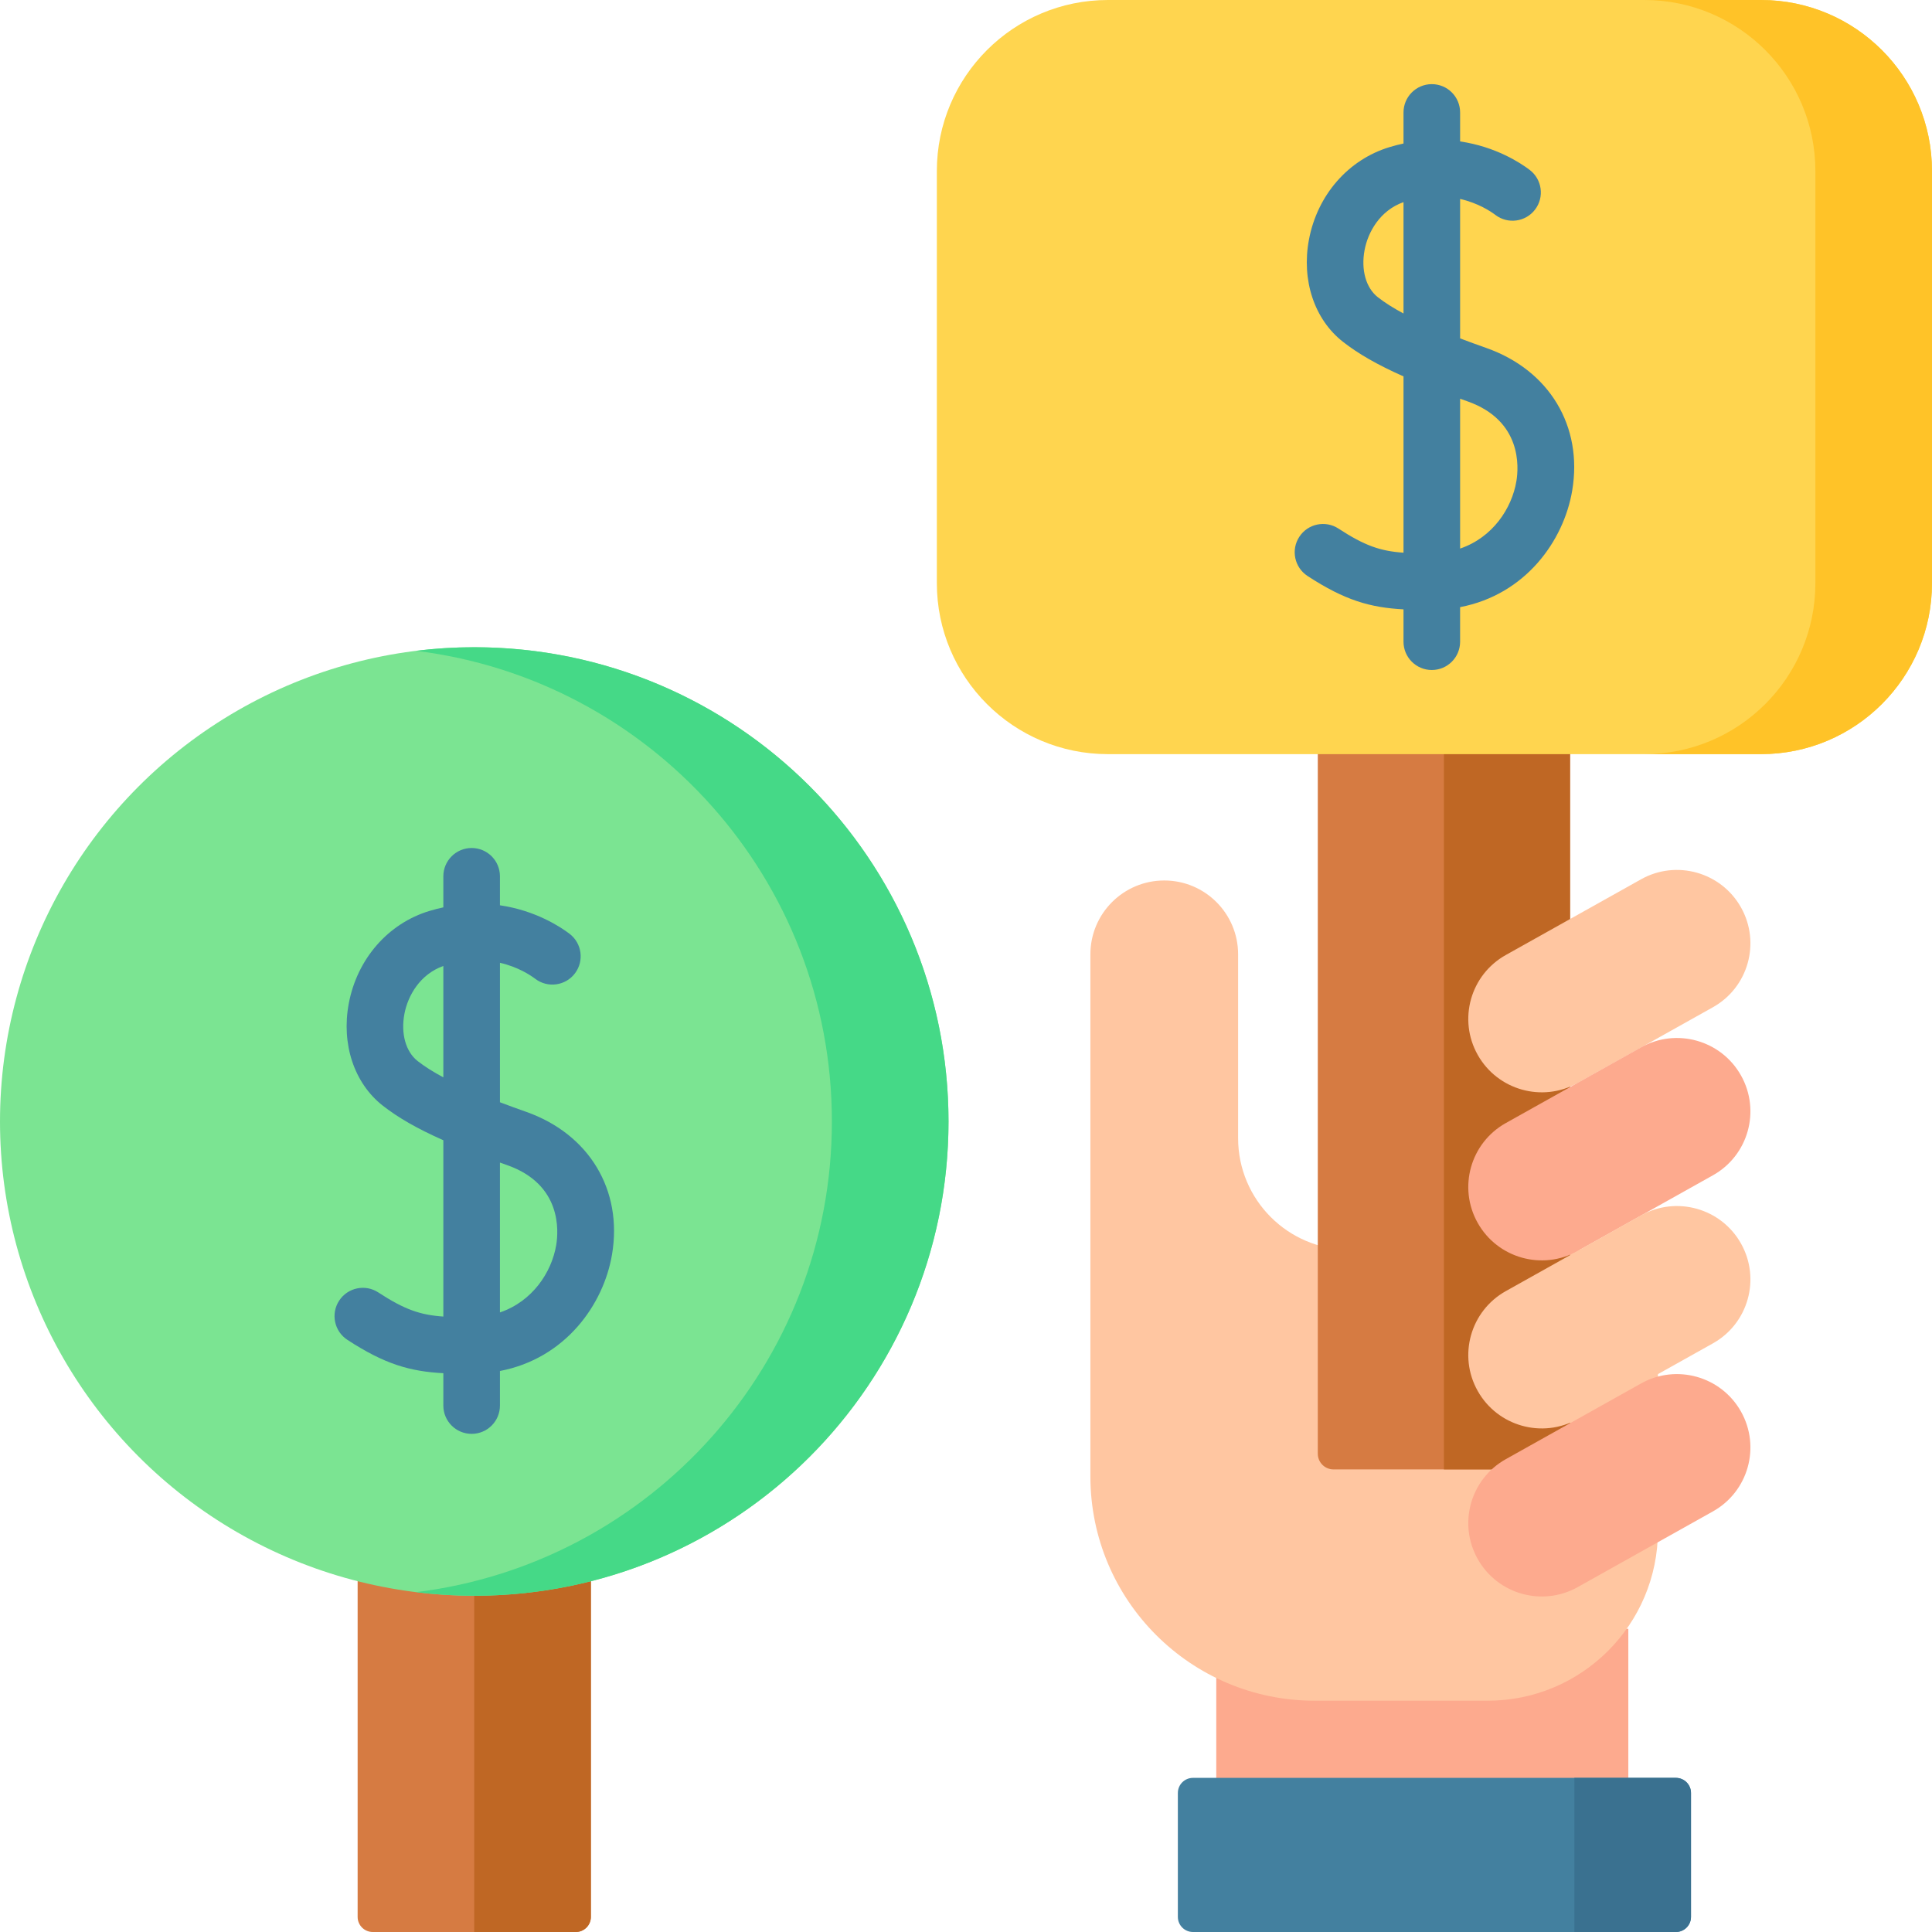
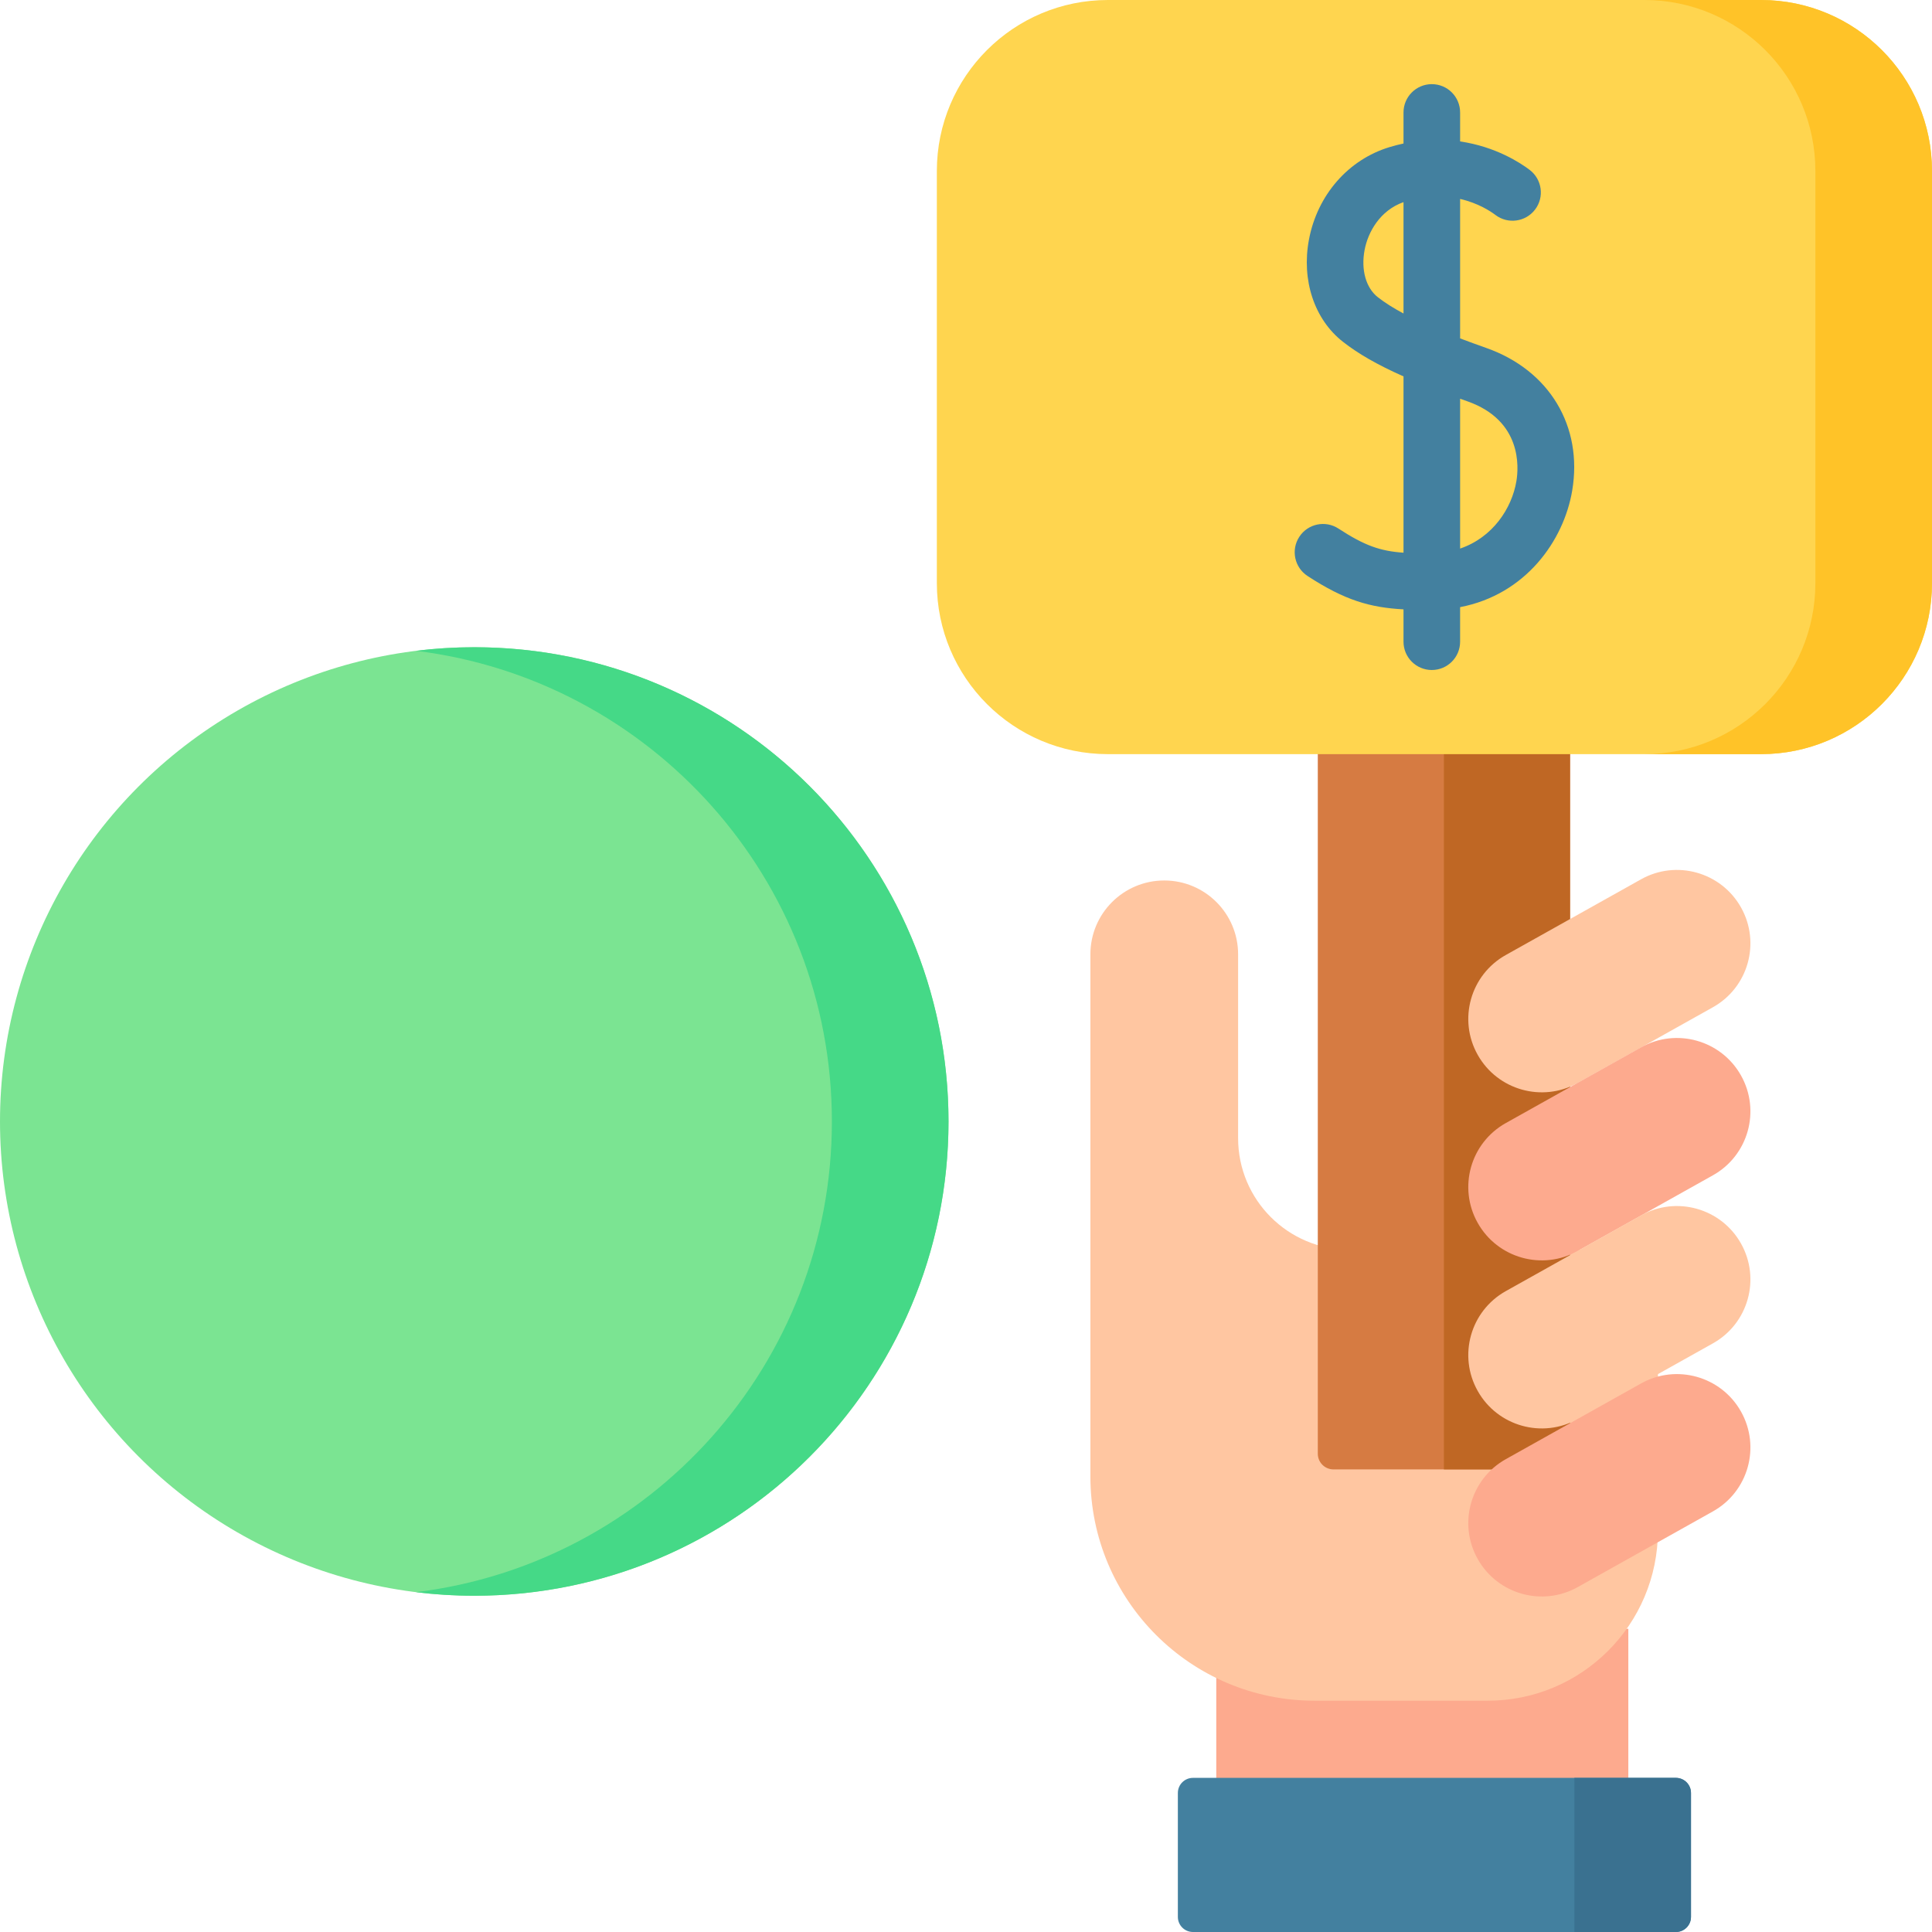
<svg xmlns="http://www.w3.org/2000/svg" id="Layer_1" enable-background="new 0 0 512 512" height="512" viewBox="0 0 512 512" width="512">
  <g>
    <path d="m322.325 431.646h109.199v47.388h-109.199z" fill="#fdaa8e" />
    <path d="m439.372 331.203v74.398c0 24.91-20.194 45.103-45.103 45.103h-45.856c-32.832 0-59.447-26.615-59.447-59.447v-138.348c0-10.81 8.763-19.573 19.573-19.573 10.81 0 19.573 8.763 19.573 19.573v48.722c0 16.332 13.24 29.571 29.571 29.571h81.689z" fill="#ffc6a1" />
    <path d="m411.917 389.408h-58.526c-2.297 0-4.16-1.862-4.16-4.16v-195.695h66.846v195.695c0 2.298-1.862 4.16-4.16 4.16z" fill="#d67b42" />
    <path d="m382.654 189.553v199.855h29.097c2.389 0 4.326-1.791 4.326-4v-195.855z" fill="#bf6724" />
    <path d="m461.385 240.478c-5.261-9.363-17.123-12.7-26.494-7.454l-35.843 20.067c-9.371 5.246-12.703 17.09-7.442 26.452 5.261 9.363 17.123 12.7 26.494 7.453l35.844-20.067c9.37-5.245 12.702-17.088 7.441-26.451z" fill="#ffc6a1" />
    <path d="m461.385 285.013c-5.261-9.363-17.123-12.7-26.494-7.453l-35.843 20.067c-9.371 5.246-12.703 17.09-7.442 26.452 5.261 9.363 17.123 12.7 26.494 7.453l35.844-20.067c9.37-5.246 12.702-17.089 7.441-26.452z" fill="#fdaa8e" />
    <path d="m461.385 329.549c-5.261-9.363-17.123-12.7-26.494-7.453l-35.843 20.067c-9.371 5.246-12.703 17.09-7.442 26.452 5.261 9.363 17.123 12.7 26.494 7.453l35.844-20.067c9.37-5.246 12.702-17.089 7.441-26.452z" fill="#ffc6a1" />
    <path d="m461.385 374.085c-5.261-9.363-17.123-12.7-26.494-7.453l-35.843 20.067c-9.371 5.246-12.703 17.09-7.442 26.452 5.261 9.363 17.123 12.7 26.494 7.453l35.844-20.067c9.37-5.247 12.702-17.09 7.441-26.452z" fill="#fdaa8e" />
    <path d="m466.672 199.855h-173.07c-25.034 0-45.328-20.294-45.328-45.328v-109.199c0-25.034 20.294-45.328 45.328-45.328h173.07c25.034 0 45.328 20.294 45.328 45.328v109.199c0 25.034-20.294 45.328-45.328 45.328z" fill="#ffd54f" />
    <path d="m466.672 0h-30.905c25.034 0 45.328 20.294 45.328 45.328v109.199c0 25.034-20.294 45.328-45.328 45.328h30.905c25.034 0 45.328-20.294 45.328-45.328v-109.199c0-25.034-20.294-45.328-45.328-45.328z" fill="#ffc328" />
    <path d="m393.923 92.228c-2.292-.81-4.639-1.661-6.978-2.548v-36.96c4.774 1.095 8.044 3.25 9.361 4.25 3.301 2.503 8.004 1.858 10.509-1.44 2.504-3.3 1.858-8.005-1.44-10.509-2.431-1.844-8.986-6.161-18.43-7.538v-7.683c0-4.143-3.357-7.5-7.5-7.5s-7.5 3.357-7.5 7.5v8.23c-1.197.258-2.417.569-3.66.943-10.972 3.306-19.17 12.697-21.396 24.511-2.028 10.764 1.415 21.14 8.986 27.078 4.06 3.184 9.121 6.1 16.07 9.185v46.722c-6.135-.419-10.319-1.867-17.228-6.387-3.467-2.267-8.114-1.297-10.383 2.17-2.268 3.467-1.296 8.115 2.17 10.383 9.91 6.483 16.662 8.38 25.44 8.851v8.572c0 4.143 3.357 7.5 7.5 7.5s7.5-3.357 7.5-7.5v-9.16c17.34-3.318 27.469-17.575 29.708-30.893 2.868-17.055-6.054-31.883-22.729-37.777zm-28.79-13.47c-3.148-2.469-4.491-7.258-3.503-12.498.897-4.76 4.082-10.493 10.315-12.693v29.512c-2.57-1.377-4.893-2.816-6.812-4.321zm36.727 48.758c-1.216 7.233-6.288 14.923-14.915 17.862v-39.716c.654.235 1.301.469 1.979.708 14.444 5.106 13.554 17.476 12.936 21.146z" fill="#43809f" />
-     <path d="m152.588 512h-53.811c-2.209 0-4-1.791-4-4v-115.501h61.811v115.501c0 2.209-1.791 4-4 4z" fill="#d67b42" />
-     <path d="m125.682 392.499v119.501h26.905c2.209 0 4-1.791 4-4v-115.501z" fill="#bf6724" />
    <circle cx="125.682" cy="297.207" fill="#7be492" r="125.682" />
    <path d="m125.682 171.525c-5.232 0-10.388.325-15.453.946 62.121 7.617 110.229 60.556 110.229 124.736s-48.108 117.118-110.229 124.736c5.065.621 10.22.946 15.453.946 69.412 0 125.682-56.27 125.682-125.682s-56.27-125.682-125.682-125.682z" fill="#45d987" />
-     <path d="m139.468 294.658c-2.292-.81-4.639-1.661-6.978-2.548v-36.959c4.774 1.094 8.044 3.25 9.361 4.25 3.302 2.503 8.005 1.858 10.509-1.44 2.504-3.3 1.858-8.005-1.44-10.509-2.431-1.844-8.986-6.161-18.43-7.539v-7.683c0-4.143-3.357-7.5-7.5-7.5s-7.5 3.357-7.5 7.5v8.23c-1.197.258-2.417.569-3.66.943-10.972 3.306-19.17 12.697-21.396 24.511-2.028 10.764 1.415 21.14 8.986 27.078 4.061 3.184 9.121 6.1 16.07 9.185v46.725c-6.135-.418-10.317-1.87-17.228-6.39-3.467-2.268-8.115-1.296-10.382 2.171-2.268 3.466-1.296 8.114 2.171 10.382 9.91 6.483 16.662 8.38 25.438 8.85v8.573c0 4.143 3.357 7.5 7.5 7.5s7.5-3.357 7.5-7.5v-9.16c17.34-3.318 27.469-17.576 29.708-30.894 2.867-17.054-6.054-31.881-22.729-37.776zm-28.79-13.47c-3.148-2.469-4.491-7.258-3.503-12.498.897-4.76 4.082-10.493 10.315-12.693v29.511c-2.57-1.375-4.893-2.814-6.812-4.32zm36.727 48.757c-1.216 7.233-6.288 14.924-14.915 17.862v-39.715c.654.235 1.301.469 1.979.708 14.443 5.106 13.553 17.476 12.936 21.145z" fill="#43809f" />
    <path d="m444.129 512h-127.984c-2.209 0-4-1.791-4-4v-32.846c0-2.209 1.791-4 4-4h127.984c2.209 0 4 1.791 4 4v32.846c0 2.209-1.791 4-4 4z" fill="#43809f" />
    <path d="m417.223 471.154v40.846h26.905c2.209 0 4-1.791 4-4v-32.846c0-2.209-1.791-4-4-4z" fill="#3a7190" />
  </g>
</svg>